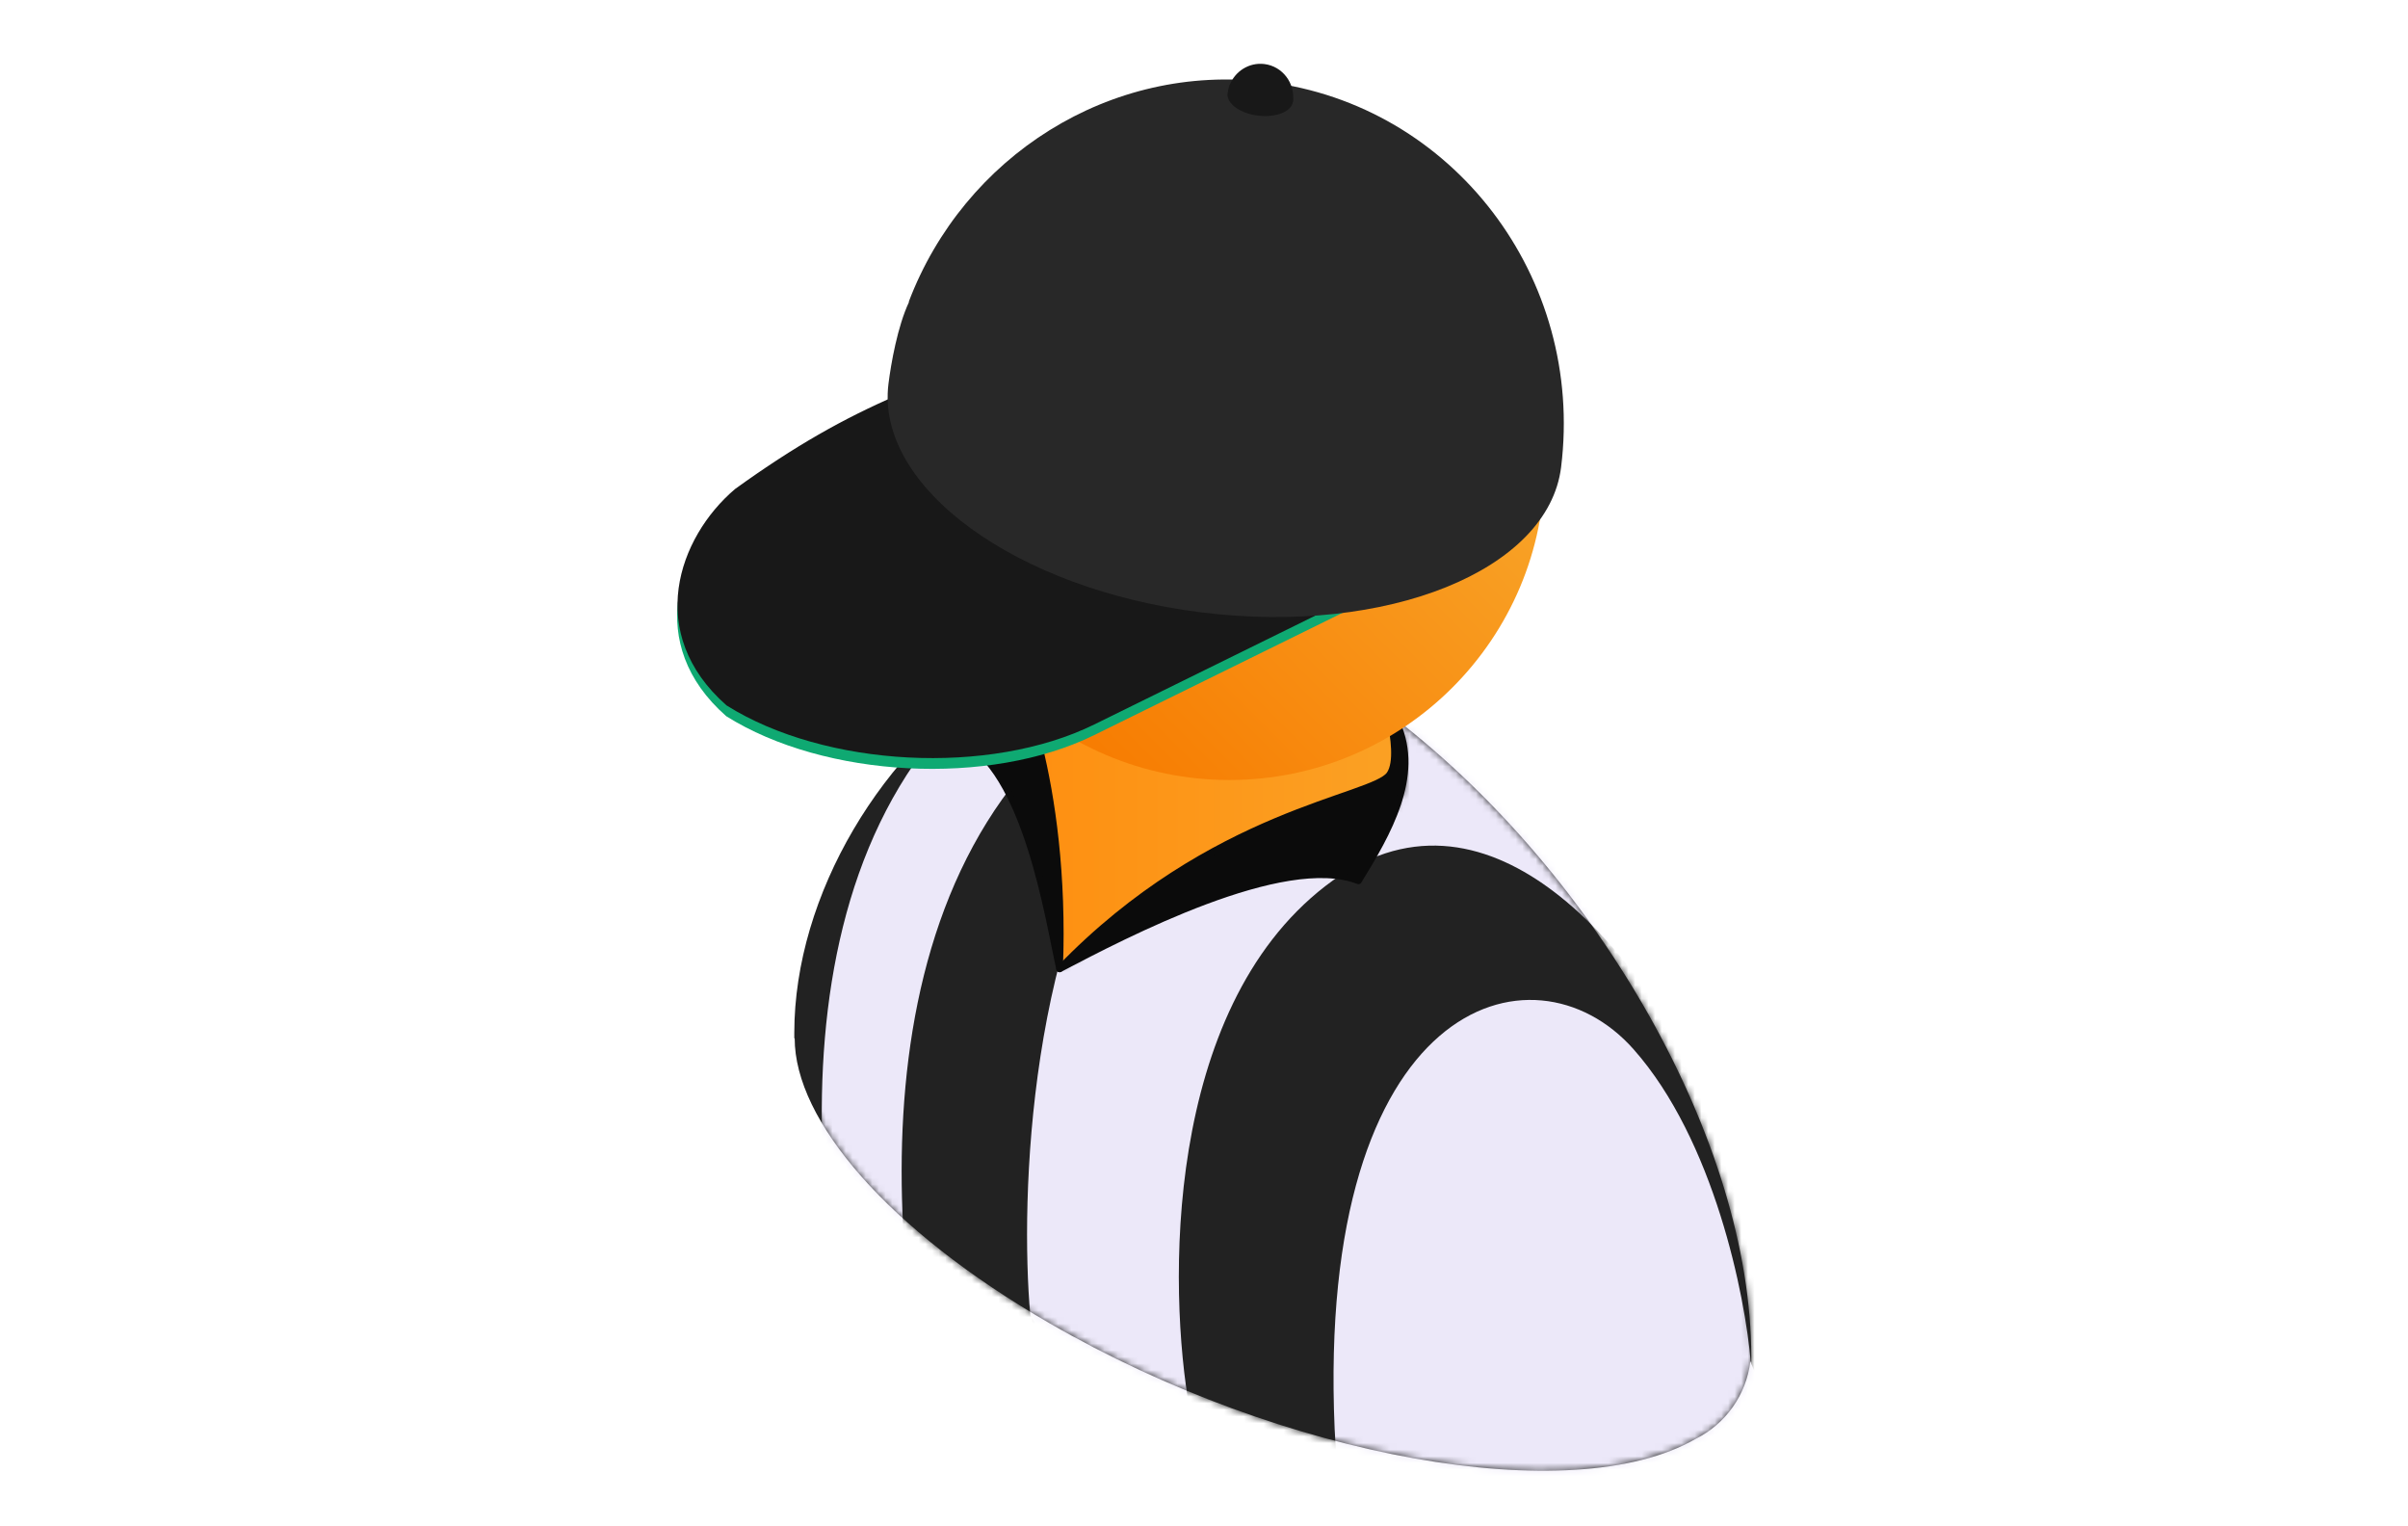
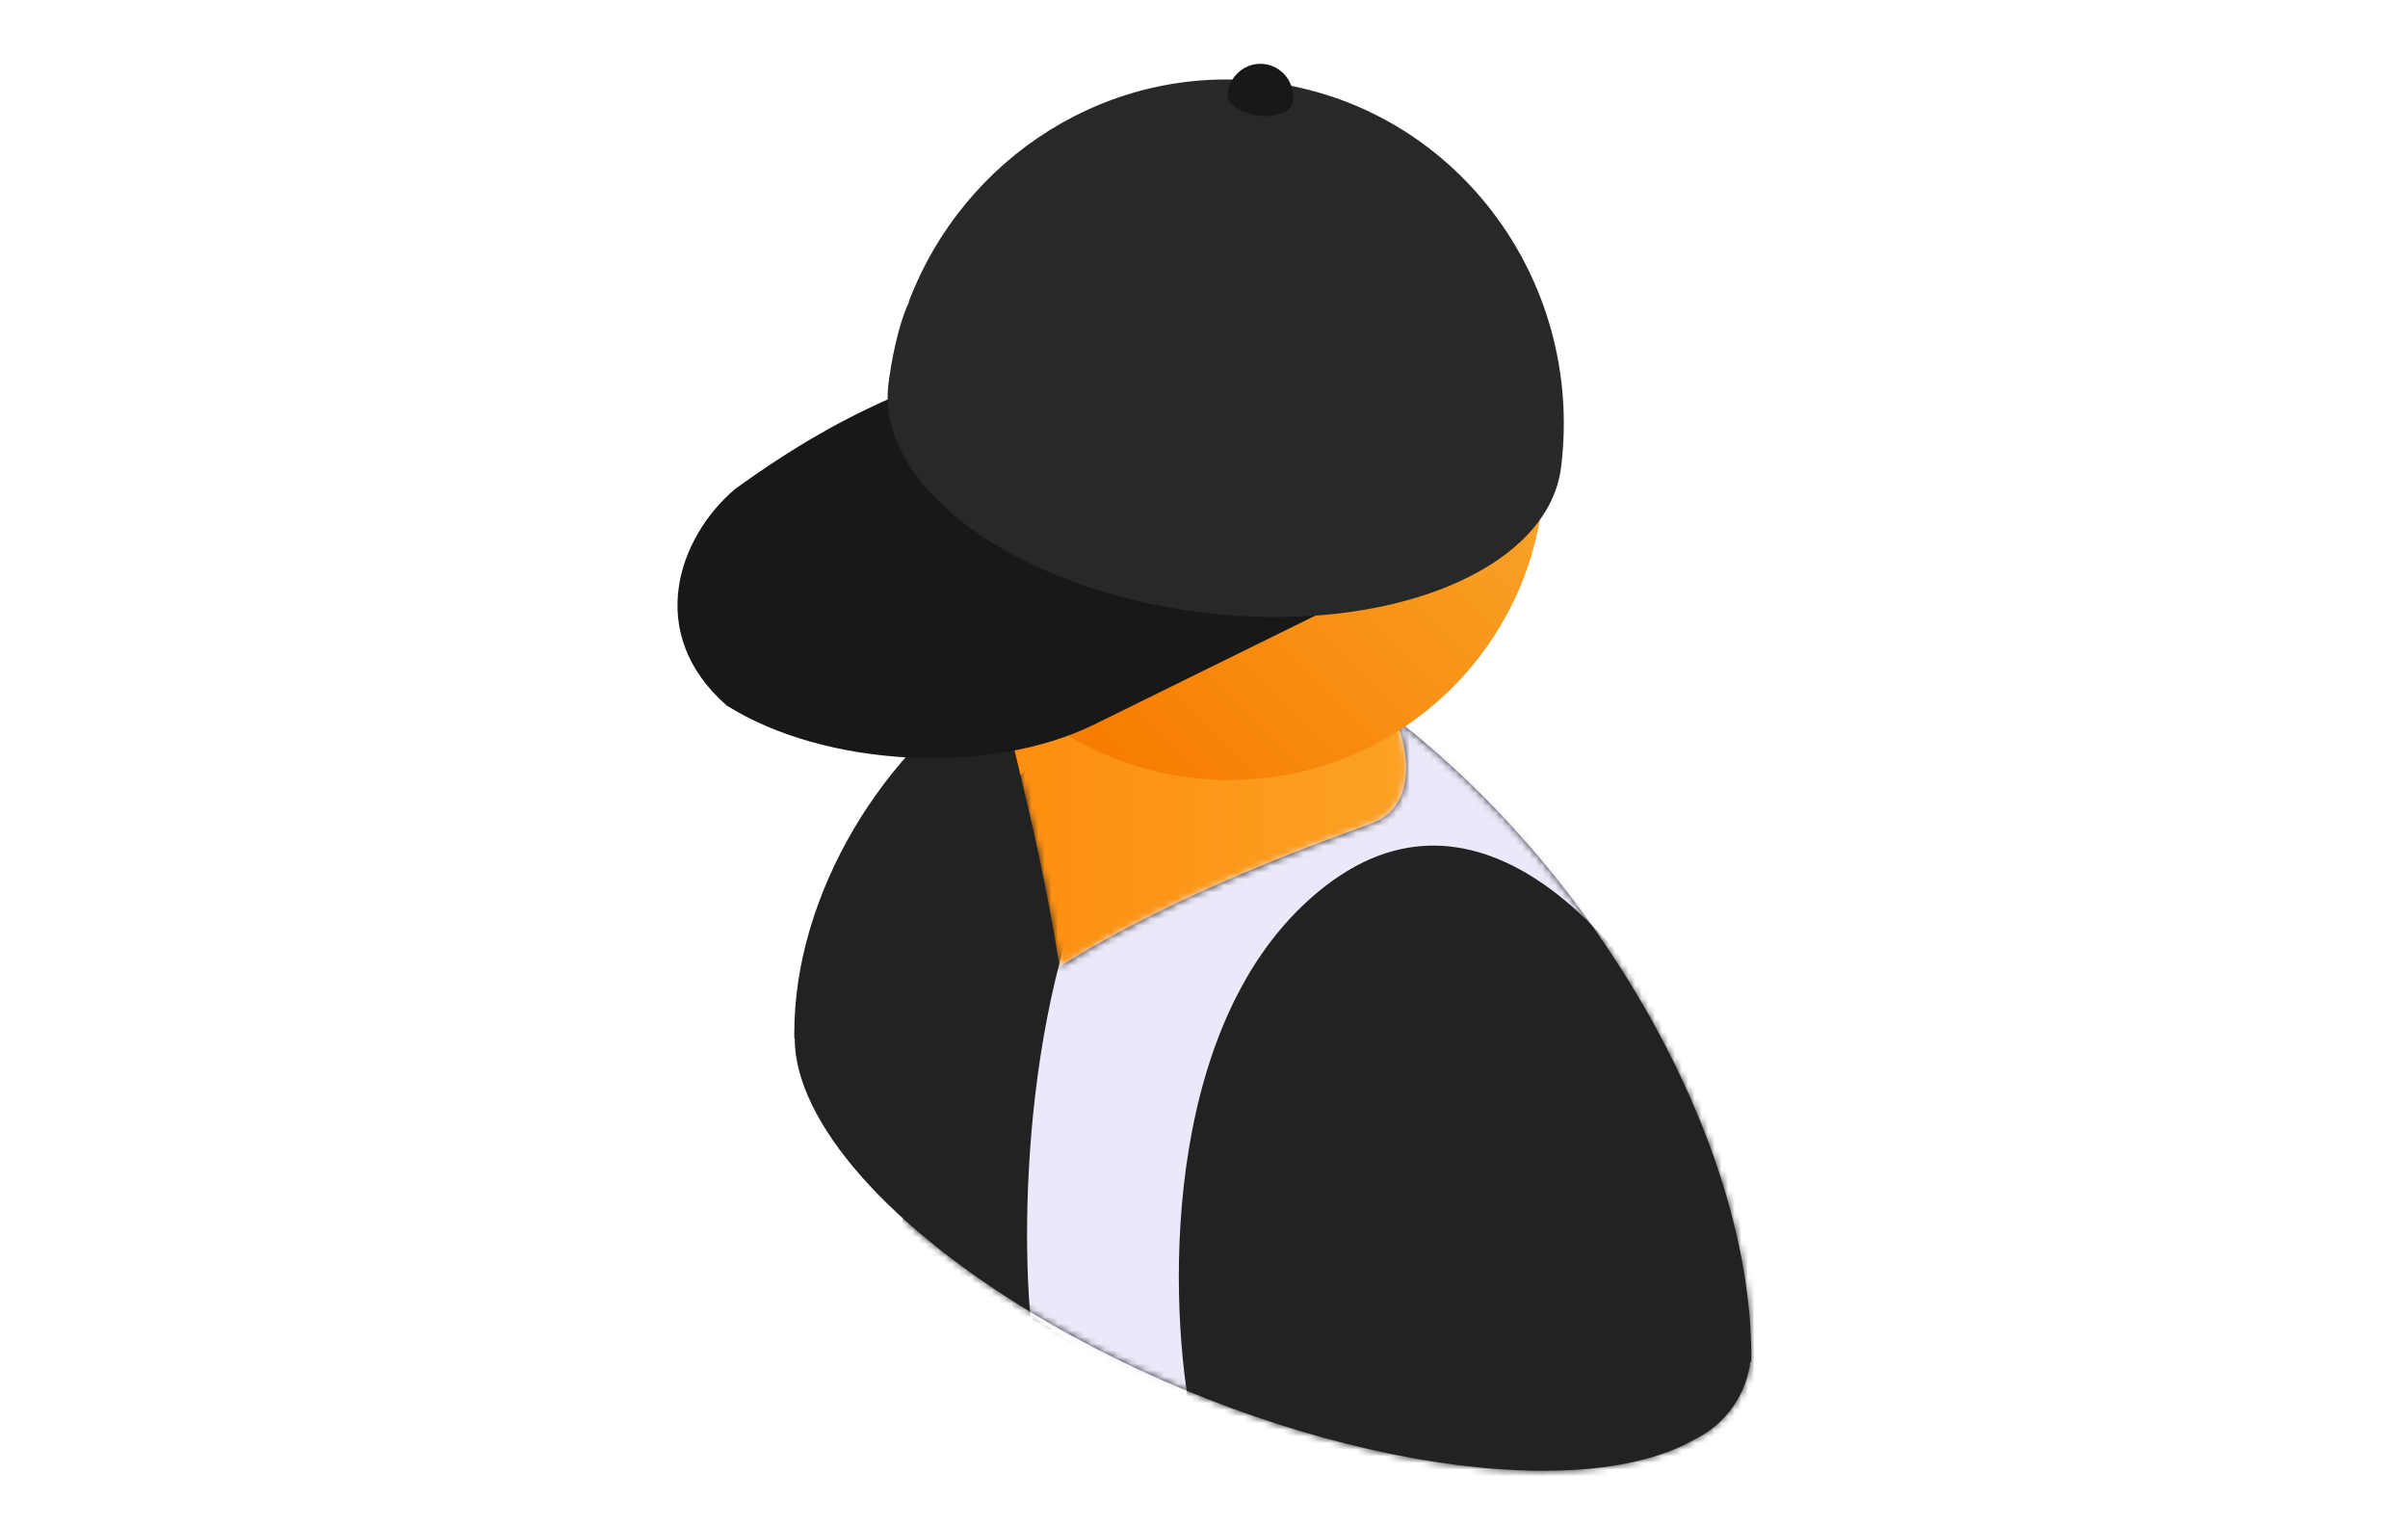
<svg xmlns="http://www.w3.org/2000/svg" width="363" height="230" viewBox="0 0 363 230" fill="none">
  <path d="M245.791 176.069C245.791 148.785 223.581 113.895 196.181 98.141C168.784 82.388 137.999 112.473 137.999 139.761V140.371H138.043C138.043 149.551 148.468 161.816 166.778 172.341C193.089 187.471 225.663 193.266 239.533 185.29C241.197 184.463 242.629 183.239 243.703 181.728C244.776 180.216 245.458 178.464 245.687 176.627L245.791 176.661V176.069Z" fill="url(#paint0_linear_37_11)" />
  <path fill-rule="evenodd" clip-rule="evenodd" d="M210.434 108.392C240.965 131.994 264 172.193 264 204.471V205.266L263.86 205.22C263.554 207.689 262.641 210.043 261.205 212.075C259.768 214.106 257.851 215.751 255.625 216.862C237.062 227.581 193.466 219.793 158.255 199.46C133.749 185.317 119.797 168.833 119.797 156.498H119.738V155.678C119.738 134.85 133.029 112.81 151.23 101.531C151.091 101.975 150.887 102.506 150.613 103.13C151.451 106.865 152.31 110.452 153.173 114.054C155.44 123.517 157.732 133.083 159.733 145.695C176.6 135.085 196.947 127.689 206.281 124.296C206.43 124.242 206.576 124.189 206.72 124.136C213.857 121.541 212.233 112.741 210.434 108.392Z" fill="#222222" />
  <mask id="mask0_37_11" style="mask-type:alpha" maskUnits="userSpaceOnUse" x="119" y="101" width="145" height="121">
    <path fill-rule="evenodd" clip-rule="evenodd" d="M210.434 108.392C240.965 131.994 264 172.193 264 204.471V205.266L263.86 205.22C263.554 207.689 262.641 210.043 261.205 212.075C259.768 214.106 257.851 215.751 255.625 216.862C237.062 227.581 193.466 219.793 158.255 199.46C133.749 185.317 119.797 168.833 119.797 156.498H119.738V155.678C119.738 134.85 133.029 112.81 151.23 101.531C151.091 101.975 150.887 102.506 150.613 103.13C151.451 106.865 152.31 110.452 153.173 114.054C155.44 123.517 157.732 133.083 159.733 145.695C176.6 135.085 196.947 127.689 206.281 124.296C206.43 124.242 206.576 124.189 206.72 124.136C213.857 121.541 212.233 112.741 210.434 108.392Z" fill="#222222" />
  </mask>
  <g mask="url(#mask0_37_11)">
-     <path d="M141.63 110.093C112.7 144.242 125.535 204.762 135.569 230.753L235.091 239.384L265.724 201.554L227.619 134.36C211.01 112.042 170.559 75.943 141.63 110.093Z" fill="#ECE8F9" />
    <path d="M156.407 113.917C125.542 147.028 136.277 207.58 145.503 233.717L246.756 245.204L279.505 208.483L243.235 140.557C227.153 117.88 187.273 80.805 156.407 113.917Z" fill="#222222" />
-     <path d="M173 115.844C155.09 139.282 153.745 180.52 155.311 198.209L163.326 212.581L215.011 237.732L274.988 218.109V165.318L226.896 115.844C216.393 106.078 190.91 92.406 173 115.844Z" fill="#ECE8F9" />
+     <path d="M173 115.844C155.09 139.282 153.745 180.52 155.311 198.209L215.011 237.732L274.988 218.109V165.318L226.896 115.844C216.393 106.078 190.91 92.406 173 115.844Z" fill="#ECE8F9" />
    <path d="M199.81 133.533C175.487 152.328 176.04 194.063 179.357 212.581L245.967 231.375L271.948 210.37L255.088 160.896C246.796 143.944 224.132 114.738 199.81 133.533Z" fill="#222222" />
-     <path d="M246.244 158.132C258.405 171.841 263.104 195.353 263.933 205.395L266.697 211.752C245.784 234.416 203.404 266.864 201.193 215.345C198.429 150.946 231.043 140.996 246.244 158.132Z" fill="#ECE8F9" />
  </g>
-   <path d="M159.806 145.992L159.733 146.03C182.673 122.261 206.996 120.326 209.483 116.733C211.971 113.14 206.996 100.979 210.589 108.994C214.182 117.009 209.207 125.577 204.785 132.763C193.481 128.352 169.528 140.899 159.806 145.992Z" fill="#0B0B0B" stroke="#0B0B0B" stroke-linejoin="round" />
-   <path d="M144.531 111.206C154.758 115.904 158.074 138.753 159.733 146.031C160.838 117.563 152.823 99.597 152.27 101.532C151.717 103.466 145.637 105.125 144.531 111.206Z" fill="#0B0B0B" stroke="#0B0B0B" stroke-linejoin="round" />
  <path d="M185.322 117.561C211.577 117.561 232.861 96.277 232.861 70.022C232.861 43.767 211.577 22.484 185.322 22.484C159.067 22.484 137.784 43.767 137.784 70.022C137.784 96.277 159.067 117.561 185.322 117.561Z" fill="url(#paint1_linear_37_11)" />
-   <path d="M164.905 110.813L216.457 85.439C232.205 77.687 232.922 63.838 218.058 54.502C203.194 45.165 178.381 43.881 162.632 51.633C140.498 58.611 128.782 62.318 110.761 75.322C102.151 82.626 97.105 97.073 109.479 107.945C124.344 117.282 149.156 118.566 164.905 110.813Z" fill="#0FA972" />
  <path d="M164.955 109.192L216.507 83.818C232.256 76.066 232.972 62.217 218.108 52.881C203.244 43.544 178.431 42.26 162.683 50.012C140.549 56.99 128.832 60.697 110.811 73.701C102.201 81.005 97.155 95.451 109.53 106.324C124.394 115.661 149.206 116.945 164.955 109.192Z" fill="#181818" />
  <path fill-rule="evenodd" clip-rule="evenodd" d="M235.332 70.414C235.332 70.414 235.332 70.414 235.332 70.414C238.872 41.821 219.042 15.832 191.042 12.365C167.3 9.426 145.307 23.623 137.008 45.441C137.009 45.48 137.011 45.519 137.012 45.558C135.315 49.17 134.315 54.775 133.933 57.861C132.008 73.417 153.145 88.837 181.146 92.303C209.146 95.77 233.406 85.969 235.332 70.414Z" fill="#282828" />
  <path d="M194.912 15.297C194.724 16.81 192.365 17.763 189.642 17.426C186.92 17.089 184.864 15.589 185.052 14.076C185.09 13.766 185.193 13.194 185.368 12.845C186.165 11.849 188.157 11.68 190.321 11.948C193.043 12.285 195.099 13.784 194.912 15.297Z" fill="#181818" />
  <path d="M194.911 15.297C194.911 15.297 192.497 16.693 189.775 16.356C187.975 16.134 185.379 14.038 185.35 12.869C186.157 10.747 188.296 9.367 190.605 9.653C193.327 9.99 195.255 12.517 194.911 15.297Z" fill="#181818" />
  <defs>
    <linearGradient id="paint0_linear_37_11" x1="137.999" y1="141.332" x2="245.791" y2="141.332" gradientUnits="userSpaceOnUse">
      <stop stop-color="#FF8A0B" />
      <stop offset="1" stop-color="#F9AC30" />
    </linearGradient>
    <linearGradient id="paint1_linear_37_11" x1="151.19" y1="104.06" x2="218.504" y2="36.84" gradientUnits="userSpaceOnUse">
      <stop stop-color="#F77B00" />
      <stop offset="1" stop-color="#F9AC30" />
    </linearGradient>
  </defs>
</svg>